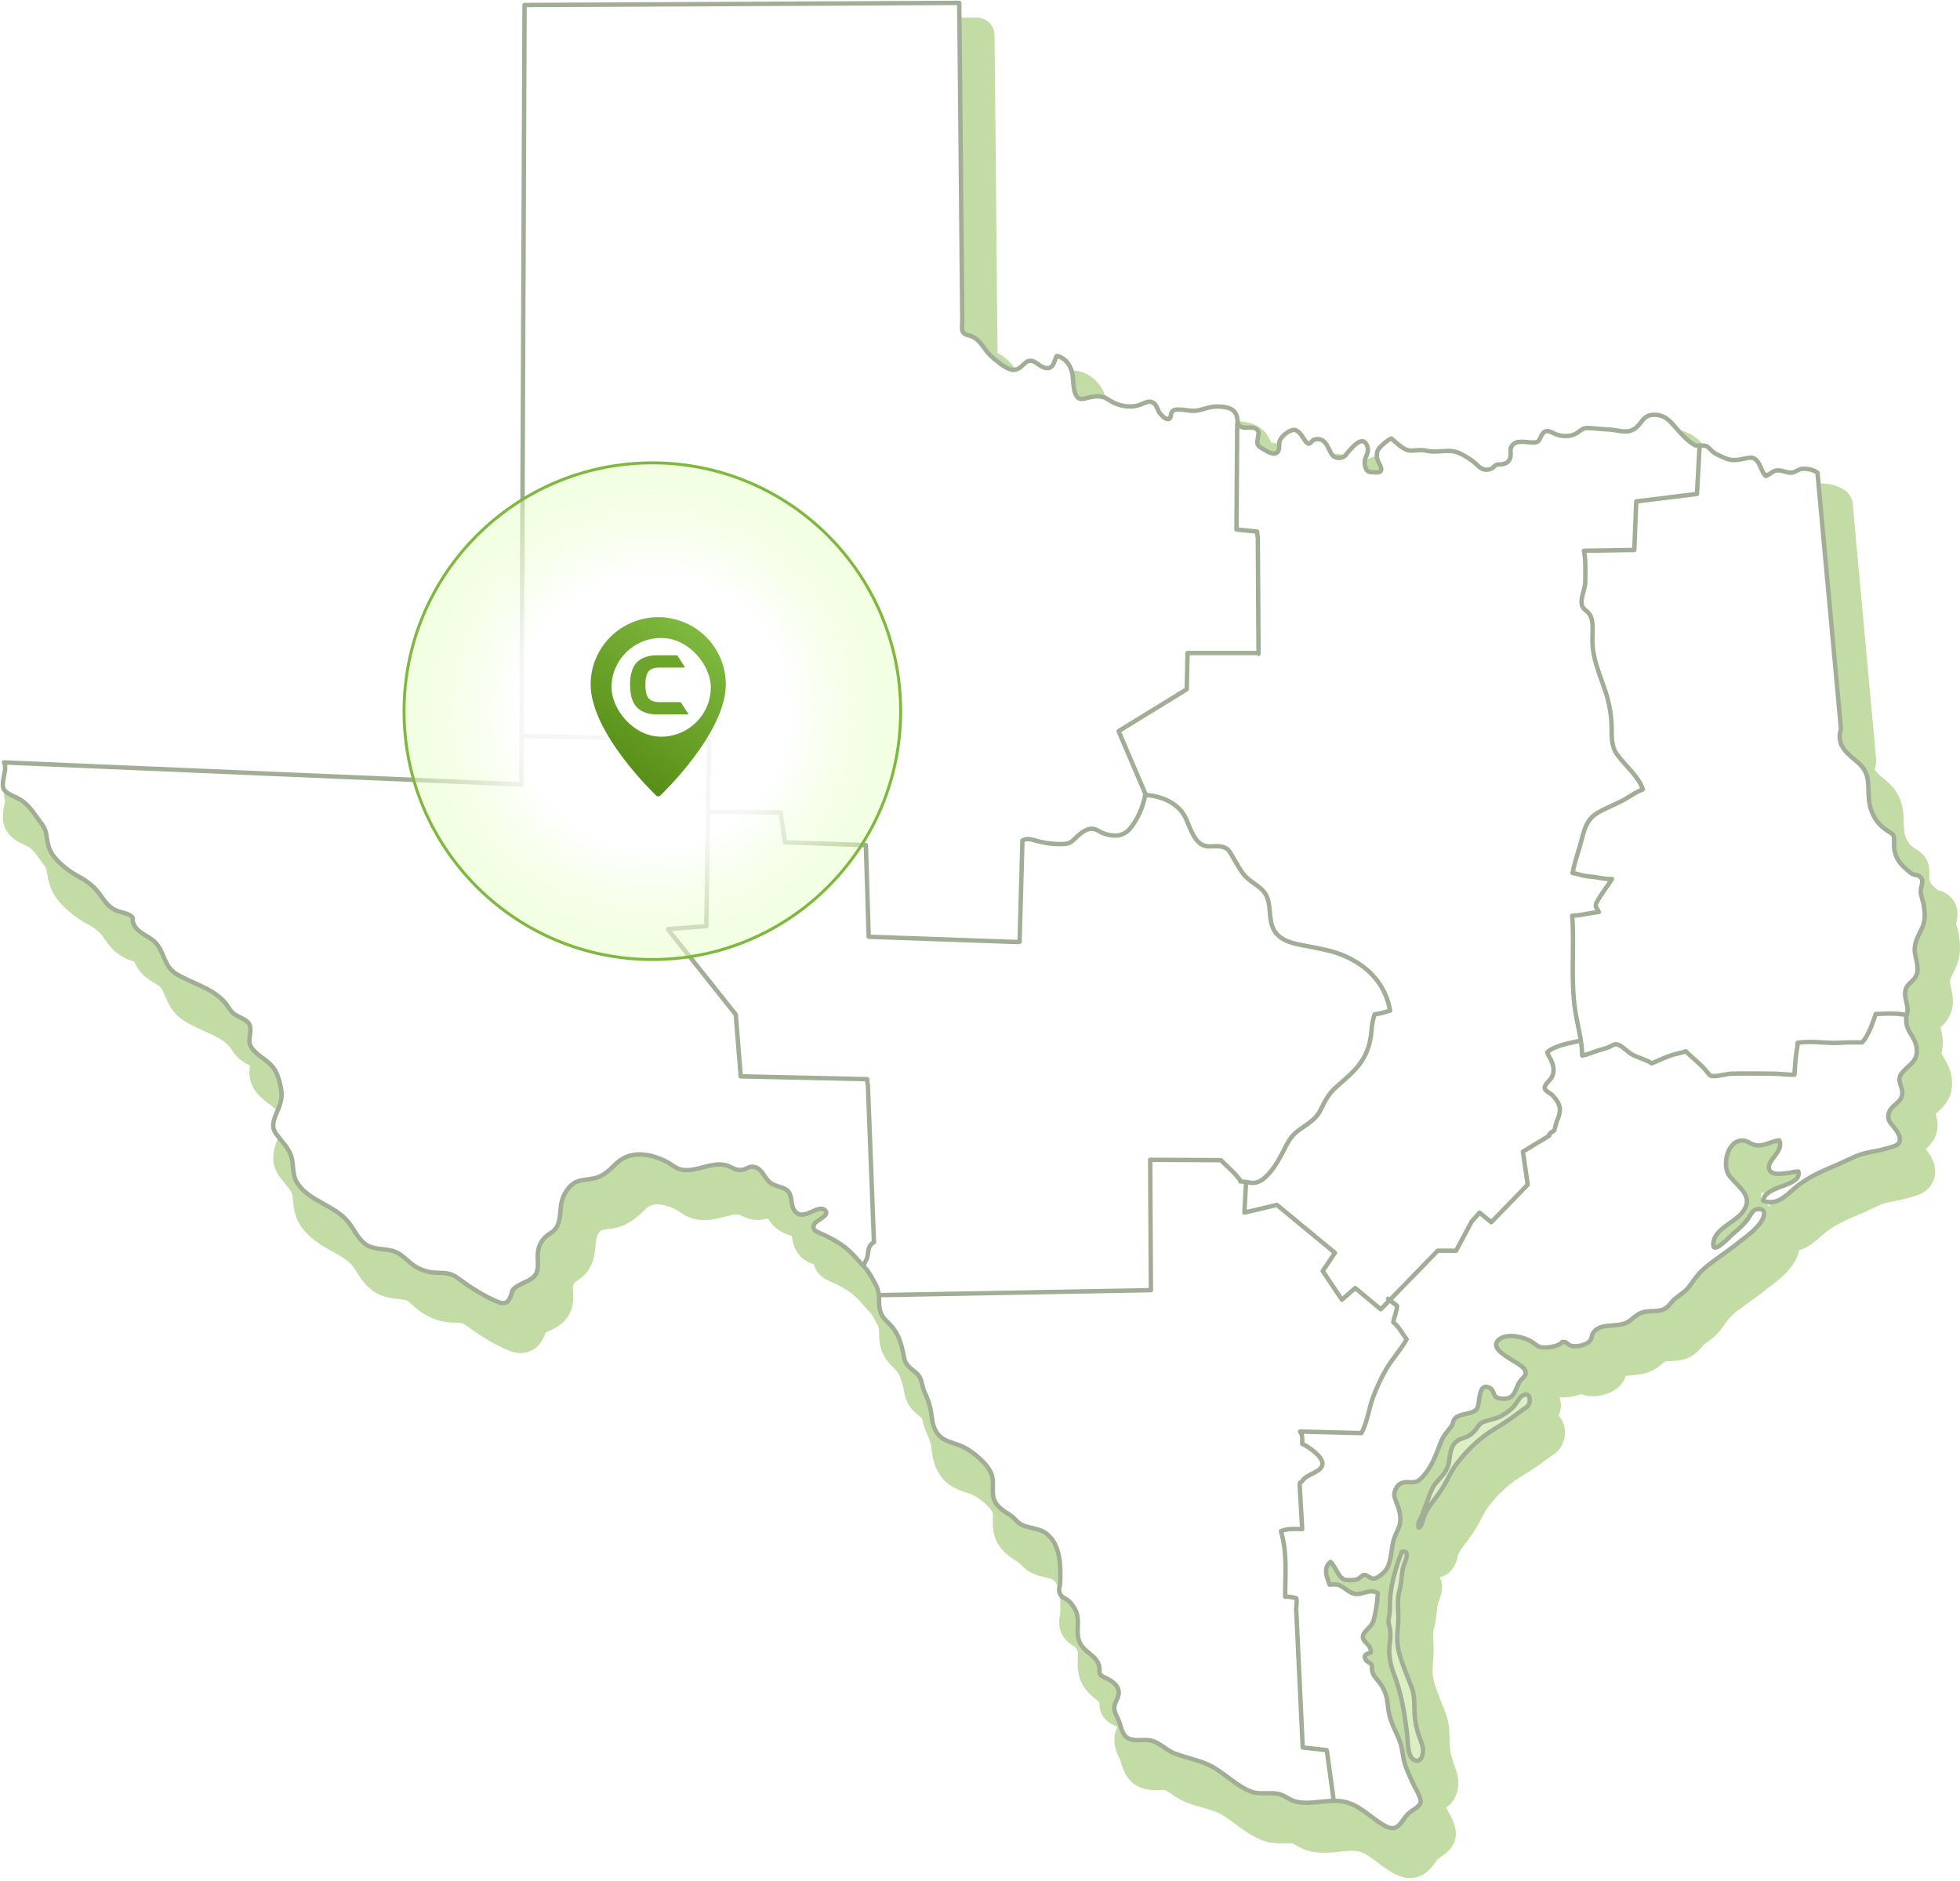
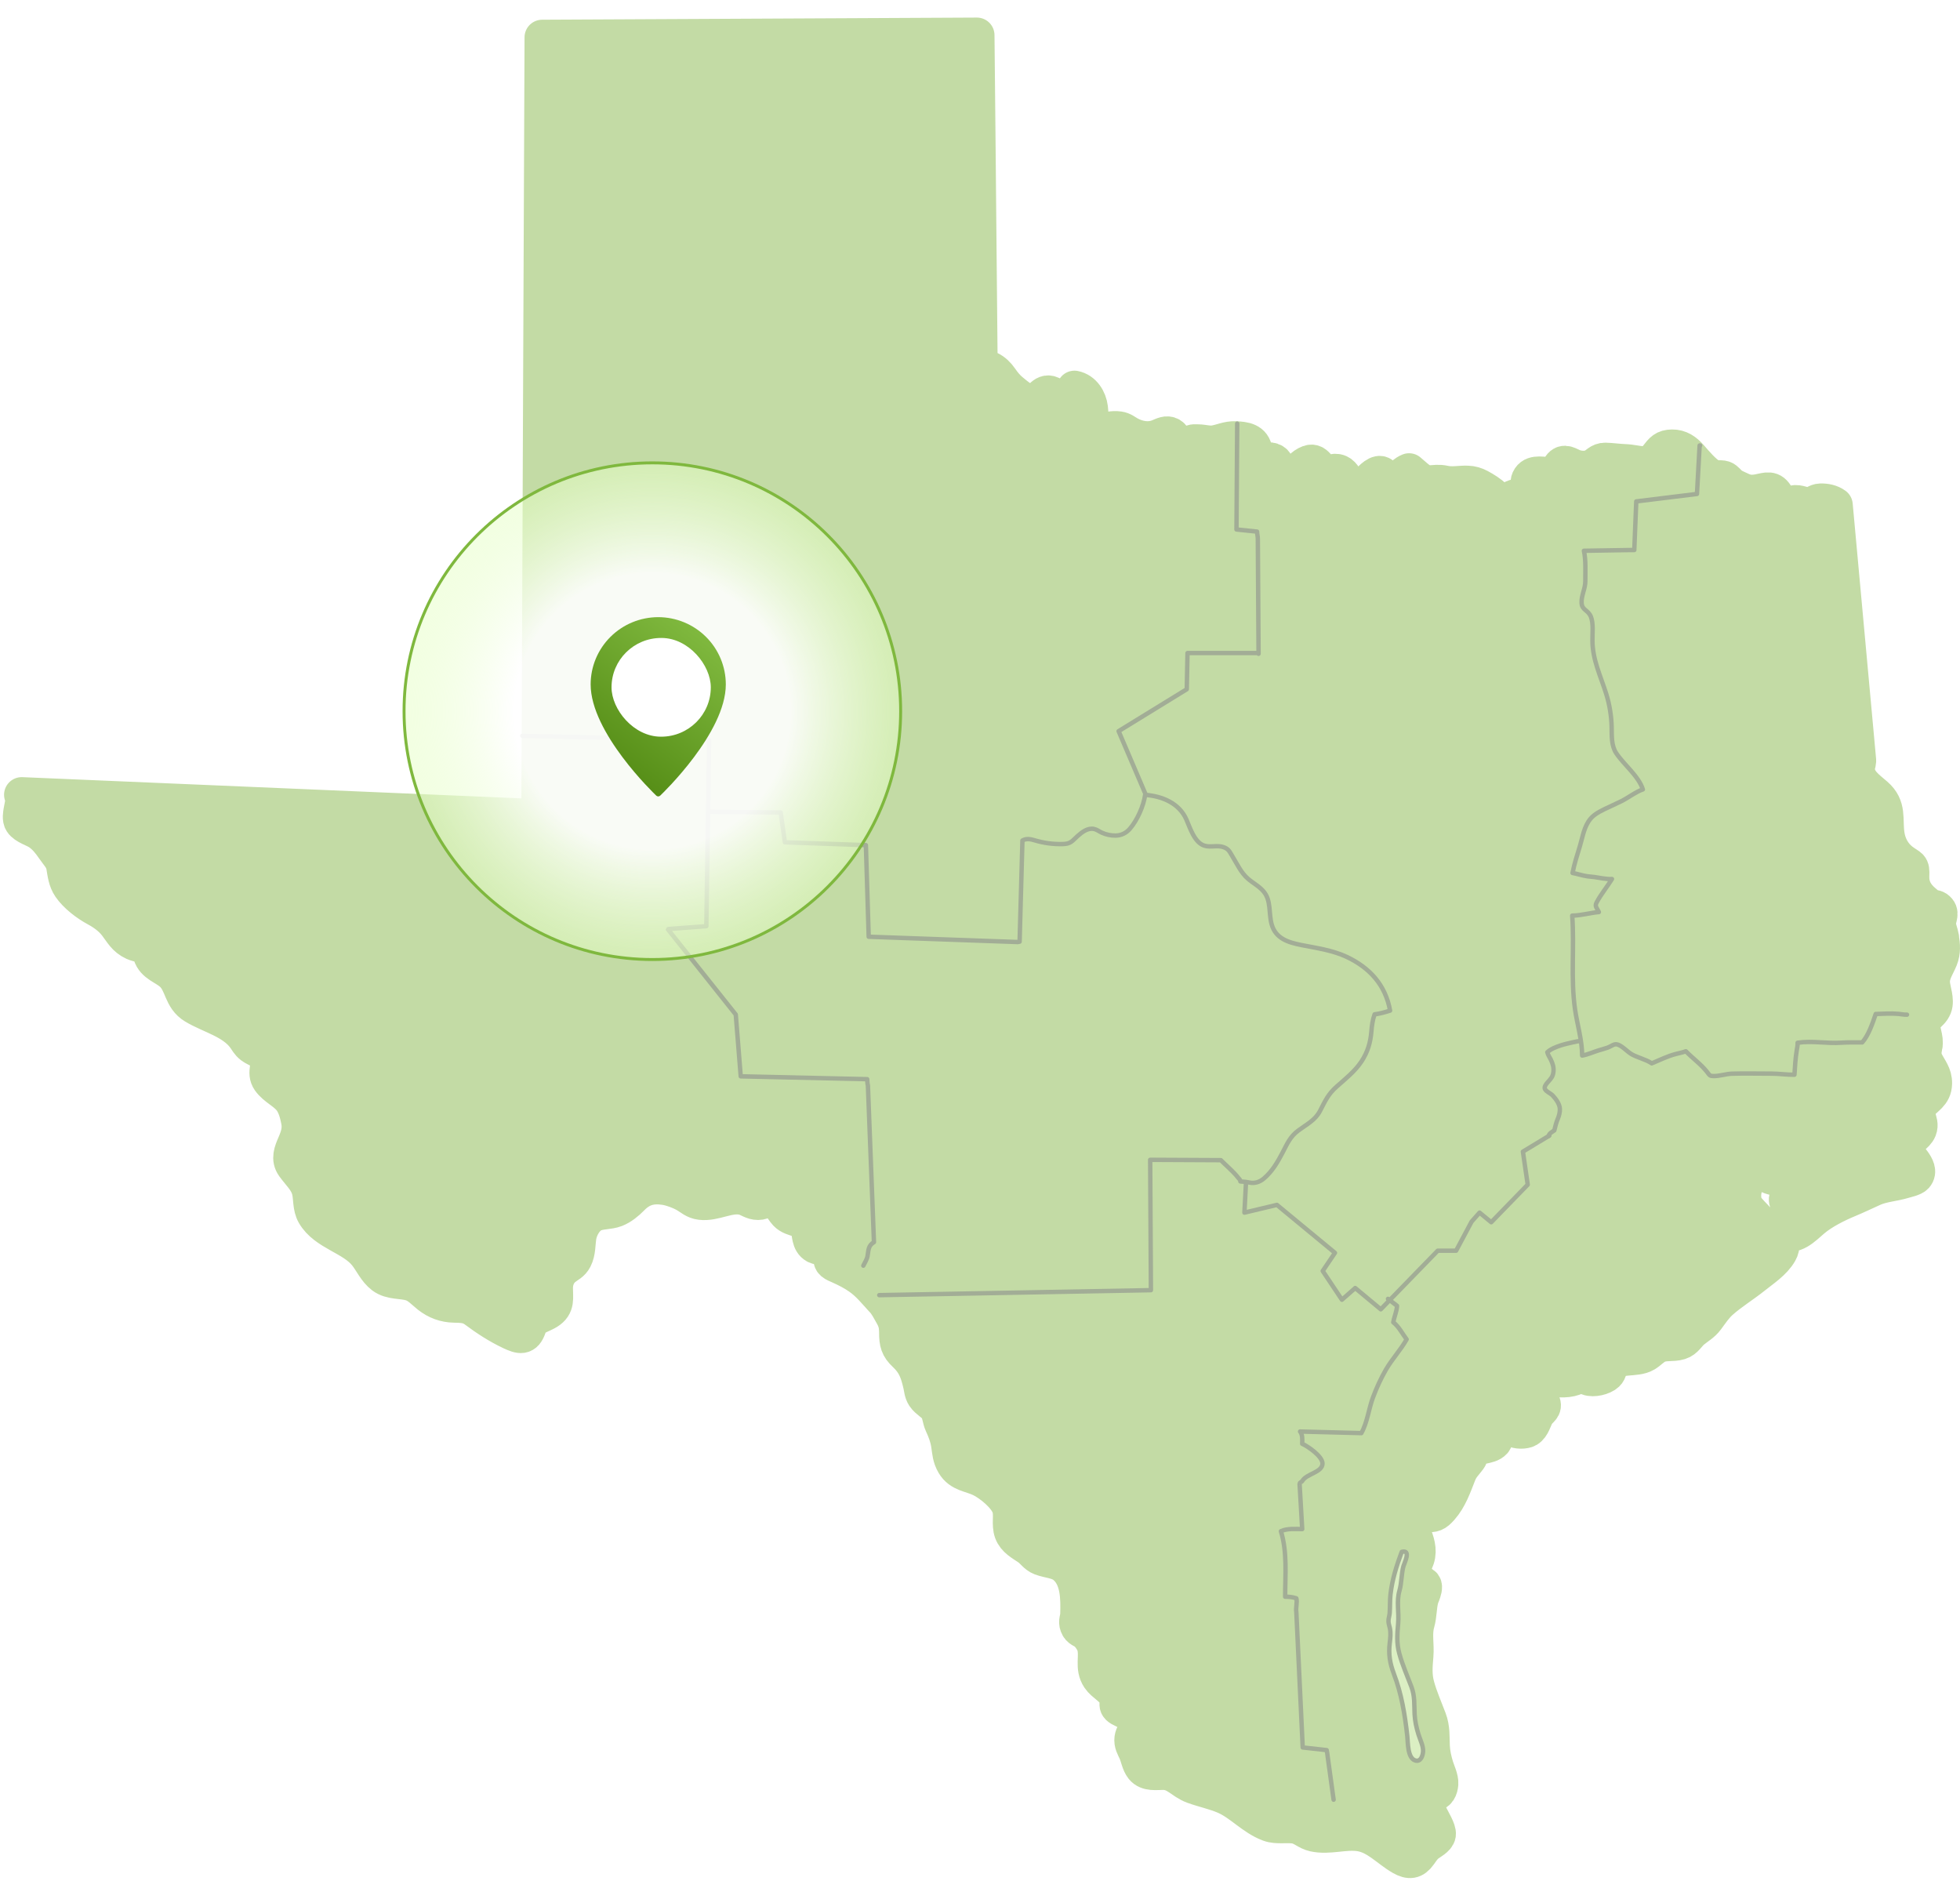
<svg xmlns="http://www.w3.org/2000/svg" width="667" height="640" viewBox="0 0 667 640" fill="none">
  <path d="M660.693 319.041C660.424 317.426 659.597 315.754 659.636 314.121C659.693 312.199 661.096 310.47 659.098 309.105C658.502 308.702 657.541 308.759 656.868 308.413C656.119 308.029 655.369 307.318 654.735 306.78C651.948 304.435 650.411 301.706 650.564 297.978C650.718 294.384 650.218 295.153 647.22 292.905C644.414 290.791 642.646 287.543 642.146 284.064C641.358 278.587 642.915 274.475 638.303 270.478C635.477 268.037 632.018 265.712 632.056 261.561C632.056 260.177 632.383 260.234 632.479 258.851L624.503 171.852C623.1 170.814 621.275 170.469 619.526 170.507C618.065 170.545 617.181 171.679 615.72 171.833C613.895 172.006 612.184 170.699 610.301 171.141C609.071 171.429 608.206 172.506 606.937 172.986C605.784 171.91 605.4 170.296 604.65 168.912C603.017 165.875 601.364 166.74 598.385 167.317C595.925 167.778 594.387 167.567 592.254 166.548C591.043 165.972 589.909 165.568 588.852 164.703C588.237 164.204 587.392 163.07 586.642 162.801C585.028 162.224 583.894 163.262 582.26 162.186C579.473 160.36 577.417 157.823 575.245 155.363C573.554 153.442 571.651 152.116 569.038 152.135C566.328 152.154 565.54 153.249 564.021 155.19C560.716 159.457 557.506 157.266 552.894 157.112C550.683 157.035 548.493 156.689 546.302 156.632C544.226 156.593 543.592 158.035 541.804 158.803C540.036 159.591 537.615 159.514 535.789 158.88C533.944 158.246 532.291 156.651 530.907 158.669C529.658 160.495 530.158 161.571 527.717 161.59C525.449 161.59 521.99 160.514 520.548 162.666C519.664 163.973 520.26 164.818 520.049 166.279C519.779 168.086 518.646 168.797 516.973 169.008C516.358 169.085 515.667 168.95 515.109 169.219C514.552 169.488 514.244 170.103 513.687 170.392C511.727 171.429 509.959 170.603 508.575 169.142C507.326 167.816 505.192 166.51 503.482 165.587C502.194 164.895 500.868 164.492 499.407 164.453C496.678 164.357 494.257 164.991 491.566 164.396C489.586 163.954 488.222 164.261 486.319 164.338C483.744 164.453 481.38 161.705 479.516 160.225C478.209 160.725 476.614 162.147 475.614 163.185C474.461 164.376 474.327 165.799 474.769 167.413C475.019 168.355 476.594 170.353 475.845 171.333C475.384 171.929 473.789 171.737 473.193 171.718C471.617 171.66 471.04 171.333 470.598 169.815C469.964 167.643 470.886 166.759 471.405 164.934C471.751 163.762 471.232 161.532 469.849 161.167C468.234 160.744 465.813 163.646 464.852 164.722C464.083 165.587 463.775 166.375 462.642 166.663C458.106 167.855 458.894 162.166 455.742 160.687C454.915 160.302 453.782 160.322 452.974 160.725C452.552 160.937 451.898 161.974 451.437 161.993C450.476 162.032 449.515 159.841 448.9 159.111C448.093 158.169 447.324 157.131 446.056 157.304C444.384 157.535 441.712 159.707 441.405 161.34C441.193 162.532 441.635 164.319 440.482 165.088C439.156 165.952 437.003 164.453 435.889 163.819C433.871 162.666 433.679 162.32 434.025 160.168C434.236 158.842 434.697 157.727 433.41 156.92C432.026 156.036 430.104 156.901 428.605 156.343C427.163 155.805 427.221 154.825 427.048 153.48C426.587 149.829 423.531 149.464 420.379 149.329C417.708 149.233 415.747 150.328 413.172 150.732C411.346 151.02 409.52 150.405 407.695 150.386C406.426 150.386 405.427 150.155 404.716 151.308C404.389 151.827 404.562 152.827 404.139 153.307C403.236 154.345 401.545 152.634 400.833 151.77C399.892 150.636 399.738 148.81 398.393 148.003C397.105 147.215 395.644 148.041 394.376 148.56C391.051 149.944 387.323 149.348 384.151 147.58C382.979 146.927 382.229 146.177 380.75 145.966C378.655 145.658 376.791 146.216 374.773 146.696C371.063 147.58 371.352 141.238 371.044 138.836C370.66 135.838 368.815 132.763 365.644 132.129C364.875 133.244 364.759 135.223 363.587 135.934C361.8 137.03 359.839 135.242 358.475 134.378C355.092 132.206 354.439 136.261 351.498 136.799C349.096 137.241 345.983 134.455 344.253 133.052C342.677 131.764 341.601 130.4 340.448 128.747C339.506 127.402 338.295 126.21 336.796 125.499C335.7 124.961 334.144 125.038 333.606 123.808C333.202 122.905 333.471 121.175 333.471 120.157C333.452 117.466 333.413 114.776 333.394 112.085C333.298 102.649 333.221 93.233 333.125 83.797C333.029 72.804 332.914 61.792 332.818 50.8C332.722 41.671 332.645 32.543 332.549 23.415C332.51 19.609 332.472 15.785 332.433 11.98L184.505 12.71L183.41 278.088C183.41 278.203 183.237 277.78 183.237 277.915L7.383 270.439C8.21 272.188 7.441 274.244 7.191 275.878C7.018 277.012 6.691 278.626 7.364 279.664C8.46 281.355 11.611 282.2 13.226 283.296C15.34 284.737 16.839 286.64 18.261 288.715C19.607 290.695 21.279 292.251 21.701 294.673C22.124 297.152 22.355 299.612 23.835 301.764C25.853 304.724 29.639 307.587 32.791 309.278C35.289 310.623 37.672 312.353 39.46 314.64C41.42 317.177 42.4 319.367 45.533 320.809C46.859 321.424 50.049 321.808 50.972 323.057C51.414 323.653 51.01 324.037 51.241 324.787C52.298 328.284 55.988 329.072 58.467 331.321C62.119 334.645 61.465 339.719 66.136 342.486C71.671 345.773 79.07 347.425 83.144 352.883C84.048 354.094 84.394 355.035 85.681 356.016C87.084 357.092 90.198 357.995 90.87 359.571C92.023 362.204 89.794 364.952 91.658 367.585C93.58 370.294 96.886 371.563 98.923 374.196C100.422 376.137 101.172 378.942 101.633 381.345C102.21 384.323 101.479 386.572 100.288 389.358C99.192 391.876 98.174 394.336 99.903 396.738C101.844 399.448 104.458 401.696 105.285 405.098C105.919 407.73 105.515 410.728 106.918 413.15C110.666 419.626 119.853 421.01 124.504 426.814C126.445 429.235 127.732 432.368 130.269 434.289C133.018 436.365 136.784 435.75 139.917 436.73C142.377 437.499 143.992 439.401 145.952 440.958C148.489 442.957 151.352 444.014 154.581 444.071C157.483 444.129 159.501 444.167 161.884 445.955C165.555 448.703 169.553 451.297 173.704 453.257C177.048 454.833 178.682 455.237 179.931 451.681C180.335 450.548 180.065 450.259 181.084 449.337C182.583 447.992 184.774 447.415 186.446 446.377C189.752 444.321 188.964 441.688 188.983 438.325C188.983 435.692 189.963 433.194 192.058 431.522C193.442 430.407 194.691 430.023 195.575 428.313C196.767 425.987 196.575 423.297 196.959 420.799C197.42 417.897 199.361 414.38 202.186 413.15C204.474 412.151 207.183 412.458 209.49 411.574C211.508 410.786 213.43 409.21 214.929 407.673C218.196 404.29 221.674 403.33 226.306 404.041C228.516 404.387 231.342 405.444 233.302 406.558C235.089 407.577 236.223 408.826 238.472 409.095C243.277 409.691 248.12 406.308 252.963 407.481C254.75 407.903 255.961 409.133 258.018 409.133C259.709 409.133 260.516 407.923 262.15 408.019C264.975 408.172 265.859 411.151 267.531 412.919C269.856 415.36 273.873 414.341 274.949 417.724C275.622 419.838 275.218 422.701 277.525 423.989C280.369 425.584 284.655 420.799 286.75 422.797C288.691 424.642 283.694 426.103 283.041 427.64C282.195 429.6 283.925 430.1 285.616 430.869C288.076 431.983 290.171 433.021 292.381 434.558C295.591 436.768 297.839 439.69 300.434 442.457C301.76 443.879 302.702 445.801 303.682 447.511C304.835 449.567 305.162 451.163 305.162 453.469C305.162 456.87 305.584 458.561 307.968 460.791C311.331 463.942 312.292 466.825 313.291 471.053C313.637 472.475 313.637 473.801 314.464 475.069C315.578 476.76 317.884 477.798 318.884 479.432C319.768 480.873 319.826 482.949 320.556 484.524C321.594 486.754 322.459 488.983 322.843 491.501C323.227 493.999 323.266 495.901 324.592 498.15C326.687 501.705 330.319 501.667 333.779 503.339C337.142 504.972 342.504 509.335 343.58 513.063C344.33 515.676 343.369 518.713 344.291 521.288C345.271 523.978 347.808 525.208 349.98 526.707C351.537 527.784 352.44 529.417 354.266 530.109C356.822 531.07 359.974 531.108 362.203 532.915C367.008 536.797 366.95 543.869 366.797 549.404C366.758 550.691 366.105 551.71 366.624 553.074C367.239 554.727 368.411 554.669 369.583 555.668C370.679 556.591 372.024 558.57 372.428 559.954C373.523 563.778 371.621 567.334 374.023 570.927C375.503 573.137 378.732 574.559 379.731 576.962C381 579.979 378.751 580.382 382.268 581.958C384.44 582.919 386.996 584.649 386.688 587.435C386.535 588.819 385.439 590.145 385.247 591.548C385.016 593.297 385.823 594.488 386.515 596.026C387.284 597.717 387.611 600.081 388.783 601.541C390.455 603.617 393.473 603.059 395.856 603.059C400.276 603.079 402.121 606.346 406.08 607.787C409.674 609.094 413.479 609.843 416.958 611.381C422.282 613.725 426.356 618.626 431.91 620.682C434.582 621.681 437.926 620.855 440.809 621.374C443.288 621.816 444.71 623.545 447.132 624.083C452.225 625.217 457.587 623.2 462.68 623.949C468.446 624.795 472.232 629.388 476.96 632.097C479.631 633.616 481.265 633.404 482.994 631.002C483.821 629.849 484.551 628.696 485.666 627.773C486.8 626.851 489.221 625.736 489.452 624.199C489.683 622.681 487.472 619.221 486.819 617.78C485.435 614.686 483.955 611.823 483.475 608.44C483.11 605.807 482.648 603.847 481.495 601.426C479.65 597.582 478.612 595.046 478.228 590.856C477.921 587.551 476.825 585.091 474.711 582.631C473.789 581.555 473.289 580.882 472.981 579.633C472.77 578.787 473.135 578.172 472.635 577.365C472.193 576.635 471.059 576.481 470.714 575.713C469.964 574.098 470.81 573.906 472.443 573.349C473.077 570.005 467.754 569.563 470.656 566.123C471.847 564.701 472.962 564.105 473.462 562.26C474.096 559.973 474.634 556.687 474.788 554.304C474.865 552.978 475.268 553.209 473.942 552.69C472.174 551.998 469.81 553.305 468.08 553.401C465.544 553.535 464.256 551.652 462.219 550.614C461.085 550.038 459.893 550.095 458.49 550.211C457.491 547.635 456.203 544.464 458.798 542.466C460.451 544.003 461.373 547.597 463.506 548.5C464.198 548.789 466.524 548.673 467.254 548.519C468.811 548.231 467.984 548.174 469.022 547.655C469.56 547.386 469.483 547.02 470.118 546.905C471.117 546.713 472.405 548.327 473.616 548.174C474.846 548.02 476.979 546.233 477.748 545.079C479.573 542.351 479.4 538.065 480.265 535.009C480.746 533.318 481.649 531.935 482.187 530.301C483.167 527.322 482.072 524.344 480.996 521.653C480.381 520.096 480.208 519.232 481.092 517.444C481.957 515.676 483.494 515.254 485.32 515.35C487.857 515.484 488.568 515.273 490.413 513.216C493.353 509.911 494.814 505.587 496.409 501.551C497.351 499.168 498.562 498.188 499.926 496.343C500.503 495.575 500.407 494.729 500.83 494.076C502.425 491.635 506.672 492.596 508.479 490.54C509.901 488.945 508.69 481.065 513.014 483.275C514.379 483.967 514.11 485.601 515.09 486.35C516.128 487.138 518.895 487.119 519.914 486.485C521.605 485.466 522.086 482.968 523.027 481.373C524.104 479.566 525.91 479.201 524.911 477.126C523.642 474.454 512.092 470.803 515.897 466.998C518.473 464.423 524.872 465.903 527.409 467.671C529.408 469.073 529.581 469.573 532.176 469.496C533.886 469.439 535.116 469.15 536.634 468.497C537.134 468.285 537.269 467.728 537.788 467.651C539.094 467.44 539.364 468.42 540.44 468.843C542.189 469.535 545.533 468.747 546.859 467.478C547.82 466.575 547.532 465.595 548.127 464.596C550.395 460.887 556.507 462.924 560.005 460.81C561.408 459.964 562.561 458.619 564.06 457.908C566.481 456.755 569.191 457.485 571.651 456.716C573.65 456.101 574.534 454.16 576.052 452.911C577.724 451.528 579.493 450.605 580.838 448.78C582.318 446.781 583.702 444.667 585.585 442.976C589.044 439.882 593.177 437.383 596.828 434.462C599.903 431.983 603.728 429.562 605.707 426.064C606.745 424.238 606.745 421.932 603.766 422.509C602.363 422.778 601.729 424.469 600.979 425.526C599.519 427.563 597.751 429.216 595.79 430.772C594.906 431.484 587.93 439.228 589.179 433.29C590.063 429.101 596.175 426.871 598.673 423.873C603.305 418.377 598.02 415.379 594.676 411.305C591.87 407.865 593.715 399.697 598.289 399.121C600.307 398.871 600.807 399.755 602.594 400.428C605.765 401.619 608.417 399.294 611.492 399.044C613.241 402.984 606.611 406.116 608.187 409.153C609.532 411.747 615.836 409.595 618.007 409.633C619.295 414.879 606.707 414.111 605.996 419.607C610.8 421.317 613.722 417.839 616.931 415.129C620.294 412.285 625.118 409.883 629.154 408.211C631.98 407.039 634.747 405.693 637.495 404.463C640.667 403.041 644.51 402.849 647.835 401.831C648.854 401.523 651.198 401.043 651.929 400.236C653.293 398.698 652.14 396.776 651.16 395.393C649.796 393.452 648.085 392.452 648.738 389.877C649.411 387.244 652.198 386.61 653.12 384.285C654.293 381.325 650.968 378.962 653.197 376.156C655.331 373.446 658.233 372.581 658.31 368.661C658.367 365.586 656.676 363.856 655.407 361.3C654.62 359.725 654.677 358.11 654.677 356.381C656.003 354.786 654.216 351.057 654.293 349.02C654.447 345.58 657.176 345.35 658.271 342.602C659.174 340.315 657.771 336.932 657.598 334.646C657.349 331.417 659.136 329.13 660.289 326.286C661.269 323.845 661.077 321.597 660.654 319.041H660.693Z" fill="#C3DBA5" stroke="#C3DBA5" stroke-width="12" stroke-linecap="round" stroke-linejoin="round" />
-   <path d="M526.18 485.985C525.449 484.967 523.893 485.754 523.239 486.639C522.451 487.676 521.836 488.849 520.952 489.809C519.876 490.982 518.415 491.923 517.031 492.731C515.667 493.538 514.168 493.826 512.688 494.268C511.785 494.556 510.805 494.71 510.017 495.267C509.267 495.805 508.863 496.632 508.287 497.362C507.403 498.477 506.288 499.476 504.962 499.995C504.02 500.379 502.944 500.591 502.098 501.167C499.408 502.974 499.6 506.087 499.004 508.912C498.408 511.718 496.602 513.37 494.795 515.446C493.085 517.406 492.374 520.154 491.432 522.556C490.778 524.19 490.336 525.9 489.529 527.457C489.01 528.475 488.299 529.629 488.799 530.782C489.933 530.551 490.202 527.957 490.509 527.188C491.509 524.613 493.181 522.48 494.853 520.308C496.698 517.886 498.101 515.388 499.465 512.678C500.772 510.103 502.656 507.759 504.578 505.626C507.038 502.877 510.266 500.014 513.38 498.015C516.128 496.247 518.973 494.652 521.548 492.654C522.855 491.635 524.162 490.732 525.507 489.809C526.506 489.118 526.891 487.311 526.333 486.197C526.295 486.12 526.257 486.062 526.218 486.004L526.18 485.985Z" fill="#C3DBA5" stroke="#C3DBA5" stroke-width="12" stroke-linecap="round" stroke-linejoin="round" />
  <path d="M480.323 580.517C482.936 587.262 484.128 594.623 484.916 601.81C485.147 603.886 484.954 609.209 487.607 610.035C489.452 610.612 490.163 608.517 490.278 606.999C490.413 605.154 489.24 602.887 488.702 601.118C488.01 598.87 487.511 596.602 487.395 594.258C487.241 590.933 487.511 588.127 486.3 584.937C484.878 581.17 483.244 577.519 482.187 573.618C481.226 570.101 481.495 567.007 481.803 563.394C482.129 559.627 481.187 555.938 482.245 552.267C483.033 549.519 482.86 546.617 483.609 543.907C483.878 542.927 486.338 538.161 483.013 539.064C481.245 543.792 479.746 548.539 479.189 553.555C478.958 555.669 479.073 557.744 478.92 559.858C478.862 560.608 478.631 561.299 478.535 562.049C478.401 563.202 478.727 563.913 478.977 565.008C479.342 566.7 479.131 568.448 478.939 570.063C478.478 573.829 478.977 577 480.342 580.536L480.323 580.517Z" fill="#C3DBA5" stroke="#C3DBA5" stroke-width="12" stroke-linecap="round" stroke-linejoin="round" />
  <path d="M183.756 261.388L247.332 262.829L246.371 326.036V326.151L233.552 327.112C233.552 327.112 233.302 327.189 233.302 327.228L256.384 356.227L258.076 377.251L301.107 378.212C301.164 378.942 301.164 379.673 301.357 380.384L303.413 433.675C301.376 434.885 301.587 436.48 301.222 438.46C301.011 439.574 300.28 440.651 299.8 441.669" fill="#C3DBA5" />
  <path d="M183.756 261.388L247.332 262.829L246.371 326.036V326.151L233.552 327.112C233.552 327.112 233.302 327.189 233.302 327.228L256.384 356.227L258.076 377.251L301.107 378.212C301.164 378.942 301.164 379.673 301.357 380.384L303.413 433.675C301.376 434.885 301.587 436.48 301.222 438.46C301.011 439.574 300.28 440.651 299.8 441.669" stroke="#C3DBA5" stroke-width="12" stroke-linecap="round" stroke-linejoin="round" />
  <path d="M305.219 451.701L397.662 450.01L397.413 405.655L421.455 405.77C423.377 407.711 425.703 409.614 427.375 411.766C427.74 412.247 428.067 412.381 428.105 413.015C429.085 413.073 430.162 413.169 431.161 413.381C433.006 413.784 434.716 413.188 436.1 412.016C438.945 409.595 440.713 406.539 442.423 403.291C443.999 400.274 445.018 397.757 447.824 395.681C450.572 393.644 453.609 392.164 455.223 388.993C456.972 385.611 457.971 383.286 460.97 380.653C463.852 378.116 467.196 375.426 469.311 372.197C471.425 368.988 472.386 365.759 472.693 361.954C472.847 359.917 473.116 358.034 473.789 356.15C475.461 355.958 477.421 355.401 479.055 354.882C477.498 346.195 472.136 340.276 464.218 336.567C459.432 334.338 454.07 333.608 448.938 332.589C444.384 331.686 440.079 330.379 438.733 325.46C437.715 321.712 438.618 317.407 436.004 314.332C434.467 312.526 432.41 311.508 430.661 309.989C428.317 307.952 426.99 304.973 425.395 302.379C424.415 300.784 424.146 299.9 422.397 299.266C420.264 298.497 417.958 299.42 415.882 298.766C412.519 297.728 411.02 292.809 409.751 289.888C407.329 284.353 401.602 281.912 395.702 281.47C395.183 285.218 392.992 290.157 390.474 293.039C389.244 294.461 387.572 295.288 385.67 295.326C384.055 295.345 382.422 294.999 380.942 294.327C380.096 293.942 379.251 293.27 378.328 293.078C376.195 292.597 374.177 294.173 372.678 295.518C370.852 297.171 370.371 298.151 367.719 298.209C364.337 298.305 361.185 297.863 357.994 296.902C356.63 296.498 355.265 296.249 353.939 296.998L352.978 331.436C352.978 331.436 352.459 331.552 352.383 331.552L301.625 329.745L300.664 298.574L273.104 297.613L271.663 287.466L247.14 287.216" fill="#C3DBA5" />
  <path d="M305.219 451.701L397.662 450.01L397.413 405.655L421.455 405.77C423.377 407.711 425.703 409.614 427.375 411.766C427.74 412.247 428.067 412.381 428.105 413.015C429.085 413.073 430.162 413.169 431.161 413.381C433.006 413.784 434.716 413.188 436.1 412.016C438.945 409.595 440.713 406.539 442.423 403.291C443.999 400.274 445.018 397.757 447.824 395.681C450.572 393.644 453.609 392.164 455.223 388.993C456.972 385.611 457.971 383.286 460.97 380.653C463.852 378.116 467.196 375.426 469.311 372.197C471.425 368.988 472.386 365.759 472.693 361.954C472.847 359.917 473.116 358.034 473.789 356.15C475.461 355.958 477.421 355.401 479.055 354.882C477.498 346.195 472.136 340.276 464.218 336.567C459.432 334.338 454.07 333.608 448.938 332.589C444.384 331.686 440.079 330.379 438.733 325.46C437.715 321.712 438.618 317.407 436.004 314.332C434.467 312.526 432.41 311.508 430.661 309.989C428.317 307.952 426.99 304.973 425.395 302.379C424.415 300.784 424.146 299.9 422.397 299.266C420.264 298.497 417.958 299.42 415.882 298.766C412.519 297.728 411.02 292.809 409.751 289.888C407.329 284.353 401.602 281.912 395.702 281.47C395.183 285.218 392.992 290.157 390.474 293.039C389.244 294.461 387.572 295.288 385.67 295.326C384.055 295.345 382.422 294.999 380.942 294.327C380.096 293.942 379.251 293.27 378.328 293.078C376.195 292.597 374.177 294.173 372.678 295.518C370.852 297.171 370.371 298.151 367.719 298.209C364.337 298.305 361.185 297.863 357.994 296.902C356.63 296.498 355.265 296.249 353.939 296.998L352.978 331.436C352.978 331.436 352.459 331.552 352.383 331.552L301.625 329.745L300.664 298.574L273.104 297.613L271.663 287.466L247.14 287.216" stroke="#C3DBA5" stroke-width="12" stroke-linecap="round" stroke-linejoin="round" />
  <path d="M427.029 155.152L426.779 191.166L433.794 191.896C433.794 192.703 434.044 193.51 434.044 194.318L434.293 233.464V233.214H410.116L409.866 245.533L386.669 259.792L395.856 281.297" fill="#C3DBA5" />
  <path d="M427.029 155.152L426.779 191.166L433.794 191.896C433.794 192.703 434.044 193.51 434.044 194.318L434.293 233.464V233.214H410.116L409.866 245.533L386.669 259.792L395.856 281.297" stroke="#C3DBA5" stroke-width="12" stroke-linecap="round" stroke-linejoin="round" />
  <path d="M430.027 413.284L429.489 423.527V423.623L440.54 420.991L460.297 437.306L456.127 443.475L462.661 453.257L467.005 449.452L467.178 449.279L475.884 456.524L495.276 436.576H501.522L506.788 426.698L509.498 423.623L513.476 426.89L525.891 414.111L524.258 402.868L533.233 397.43" fill="#C3DBA5" />
  <path d="M430.027 413.284L429.489 423.527V423.623L440.54 420.991L460.297 437.306L456.127 443.475L462.661 453.257L467.005 449.452L467.178 449.279L475.884 456.524L495.276 436.576H501.522L506.788 426.698L509.498 423.623L513.476 426.89L525.891 414.111L524.258 402.868L533.233 397.43" stroke="#C3DBA5" stroke-width="12" stroke-linecap="round" stroke-linejoin="round" />
  <path d="M478.343 452.969L481.418 455.333C481.361 457.177 480.419 459.118 480.15 460.944C482.091 462.462 483.206 464.807 484.686 466.748C482.648 470.361 479.689 473.493 477.613 477.106C475.903 480.066 474.48 483.217 473.27 486.408C471.79 490.309 471.329 494.998 469.272 498.649L448.42 498.111C449.304 499.168 449.188 500.821 449.15 502.281C451.014 503.108 456.049 506.509 456.049 509.008C456.049 512.025 450.476 512.486 449.15 514.984C449.208 514.984 448.189 515.715 448.247 515.715L449.15 531.3C446.844 531.3 444.038 531.012 441.904 532.03C444.114 539.256 443.346 546.79 443.346 554.323C444.557 554.285 446.056 554.477 447.151 554.861C447.535 556.245 446.882 558.147 447.151 559.569L449.323 605.615L457.472 606.518C457.625 607.287 457.76 608.094 457.837 608.882L459.836 623.391" fill="#C3DBA5" />
  <path d="M478.343 452.969L481.418 455.333C481.361 457.177 480.419 459.118 480.15 460.944C482.091 462.462 483.206 464.807 484.686 466.748C482.648 470.361 479.689 473.493 477.613 477.106C475.903 480.066 474.48 483.217 473.27 486.408C471.79 490.309 471.329 494.998 469.272 498.649L448.42 498.111C449.304 499.168 449.188 500.821 449.15 502.281C451.014 503.108 456.049 506.509 456.049 509.008C456.049 512.025 450.476 512.486 449.15 514.984C449.208 514.984 448.189 515.715 448.247 515.715L449.15 531.3C446.844 531.3 444.038 531.012 441.904 532.03C444.114 539.256 443.346 546.79 443.346 554.323C444.557 554.285 446.056 554.477 447.151 554.861C447.535 556.245 446.882 558.147 447.151 559.569L449.323 605.615L457.472 606.518C457.625 607.287 457.76 608.094 457.837 608.882L459.836 623.391" stroke="#C3DBA5" stroke-width="12" stroke-linecap="round" stroke-linejoin="round" />
  <path d="M584.566 162.589H584.393L583.49 179.078L562.829 181.615L562.157 198.161H560.715L545.013 198.411C545.725 201.621 545.475 205.464 545.494 208.75C545.513 211.287 544.091 213.632 544.225 216.149C544.36 218.686 546.378 218.455 547.377 220.819C548.319 223.068 547.877 226.7 547.916 229.083C547.973 235.578 550.683 240.978 552.605 247.109C553.72 250.664 554.373 254.623 554.45 258.351C554.508 261.368 554.296 264.693 556.026 267.307C558.64 271.227 563.617 275.051 565.078 279.625C562.945 280.279 559.87 282.585 557.832 283.584C556.468 284.257 555.084 284.891 553.7 285.544C551.567 286.544 548.857 287.697 547.3 289.542C545.071 292.194 544.629 295.634 543.668 298.843C542.746 301.899 541.746 304.897 541.15 308.048C542.746 308.337 544.552 308.952 546.205 309.182C546.993 309.278 547.781 309.336 548.569 309.432C550.491 309.701 552.605 310.22 554.565 310.105C552.932 312.757 550.798 315.313 549.338 318.08C548.607 319.464 549.472 319.963 550.106 321.347C547.32 321.578 543.88 322.558 541.035 322.558C541.804 333.204 540.478 343.851 541.996 354.478C542.746 359.648 544.398 364.933 544.418 370.179C546.243 369.872 548.108 369.007 549.914 368.45C550.933 368.142 551.99 367.854 553.009 367.508C554.469 366.989 555.315 365.97 556.622 366.47C558.294 367.085 559.812 368.93 561.407 369.814C562.407 370.371 563.483 370.717 564.521 371.14C565.693 371.601 567.134 372.139 568.095 372.831C570.844 371.697 573.361 370.41 576.302 369.641C577.417 369.353 578.608 369.122 579.704 368.719C581.933 371.025 584.912 373.177 586.892 375.714C587.852 376.944 587.833 377.136 589.159 377.155C591.1 377.194 593.311 376.425 595.309 376.348C599.864 376.194 604.438 376.348 608.993 376.329C611.549 376.329 614.125 376.752 616.662 376.694C616.815 374.042 617.008 371.082 617.43 368.469C617.584 367.585 617.776 366.701 617.738 365.817C622.812 365.067 627.636 366.163 632.709 365.798C635.073 365.625 637.36 365.74 639.724 365.701C641.877 363.299 643.28 359.11 644.318 356.035C646.893 355.958 649.488 355.766 652.063 355.996C653.024 356.093 653.985 356.304 654.965 356.266" fill="#C3DBA5" />
  <path d="M584.566 162.589H584.393L583.49 179.078L562.829 181.615L562.157 198.161H560.715L545.013 198.411C545.725 201.621 545.475 205.464 545.494 208.75C545.513 211.287 544.091 213.632 544.225 216.149C544.36 218.686 546.378 218.455 547.377 220.819C548.319 223.068 547.877 226.7 547.916 229.083C547.973 235.578 550.683 240.978 552.605 247.109C553.72 250.664 554.373 254.623 554.45 258.351C554.508 261.368 554.296 264.693 556.026 267.307C558.64 271.227 563.617 275.051 565.078 279.625C562.945 280.279 559.87 282.585 557.832 283.584C556.468 284.257 555.084 284.891 553.7 285.544C551.567 286.544 548.857 287.697 547.3 289.542C545.071 292.194 544.629 295.634 543.668 298.843C542.746 301.899 541.746 304.897 541.15 308.048C542.746 308.337 544.552 308.952 546.205 309.182C546.993 309.278 547.781 309.336 548.569 309.432C550.491 309.701 552.605 310.22 554.565 310.105C552.932 312.757 550.798 315.313 549.338 318.08C548.607 319.464 549.472 319.963 550.106 321.347C547.32 321.578 543.88 322.558 541.035 322.558C541.804 333.204 540.478 343.851 541.996 354.478C542.746 359.648 544.398 364.933 544.418 370.179C546.243 369.872 548.108 369.007 549.914 368.45C550.933 368.142 551.99 367.854 553.009 367.508C554.469 366.989 555.315 365.97 556.622 366.47C558.294 367.085 559.812 368.93 561.407 369.814C562.407 370.371 563.483 370.717 564.521 371.14C565.693 371.601 567.134 372.139 568.095 372.831C570.844 371.697 573.361 370.41 576.302 369.641C577.417 369.353 578.608 369.122 579.704 368.719C581.933 371.025 584.912 373.177 586.892 375.714C587.852 376.944 587.833 377.136 589.159 377.155C591.1 377.194 593.311 376.425 595.309 376.348C599.864 376.194 604.438 376.348 608.993 376.329C611.549 376.329 614.125 376.752 616.662 376.694C616.815 374.042 617.008 371.082 617.43 368.469C617.584 367.585 617.776 366.701 617.738 365.817C622.812 365.067 627.636 366.163 632.709 365.798C635.073 365.625 637.36 365.74 639.724 365.701C641.877 363.299 643.28 359.11 644.318 356.035C646.893 355.958 649.488 355.766 652.063 355.996C653.024 356.093 653.985 356.304 654.965 356.266" stroke="#C3DBA5" stroke-width="12" stroke-linecap="round" stroke-linejoin="round" />
  <path d="M533.079 397.507V397.449C533.079 396.738 534.386 396.046 534.944 395.643C535.251 394.278 535.635 392.837 536.174 391.569C536.596 390.569 536.885 389.358 536.827 388.263C536.75 386.649 535.443 384.862 534.348 383.728C533.656 383.017 532.176 382.459 531.753 381.575C531.388 380.807 532.215 379.788 532.753 379.192C533.79 378.02 534.463 377.367 534.636 375.752C534.809 374.196 534.425 372.966 533.752 371.563C533.368 370.756 532.753 369.949 532.561 369.045C533.694 367.95 535.616 367.22 537.077 366.739C538.48 366.278 539.902 365.971 541.344 365.644C542.17 365.452 543.035 365.279 543.88 365.183" fill="#C3DBA5" />
-   <path d="M533.079 397.507V397.449C533.079 396.738 534.386 396.046 534.944 395.643C535.251 394.278 535.635 392.837 536.174 391.569C536.596 390.569 536.885 389.358 536.827 388.263C536.75 386.649 535.443 384.862 534.348 383.728C533.656 383.017 532.176 382.459 531.753 381.575C531.388 380.807 532.215 379.788 532.753 379.192C533.79 378.02 534.463 377.367 534.636 375.752C534.809 374.196 534.425 372.966 533.752 371.563C533.368 370.756 532.753 369.949 532.561 369.045C533.694 367.95 535.616 367.22 537.077 366.739C538.48 366.278 539.902 365.971 541.344 365.644C542.17 365.452 543.035 365.279 543.88 365.183" stroke="#C3DBA5" stroke-width="12" stroke-linecap="round" stroke-linejoin="round" />
-   <path d="M654.693 308.041C654.424 306.426 653.597 304.754 653.636 303.121C653.693 301.199 655.096 299.47 653.098 298.105C652.502 297.702 651.541 297.759 650.868 297.413C650.119 297.029 649.369 296.318 648.735 295.78C645.948 293.435 644.411 290.706 644.564 286.978C644.718 283.384 644.218 284.153 641.22 281.905C638.414 279.791 636.646 276.543 636.146 273.064C635.358 267.587 636.915 263.475 632.303 259.478C629.477 257.037 626.018 254.712 626.056 250.561C626.056 249.177 626.383 249.234 626.479 247.851L618.503 160.852C617.1 159.814 615.275 159.469 613.526 159.507C612.065 159.545 611.181 160.679 609.72 160.833C607.895 161.006 606.184 159.699 604.301 160.141C603.071 160.429 602.206 161.506 600.937 161.986C599.784 160.91 599.4 159.296 598.65 157.912C597.017 154.875 595.364 155.74 592.385 156.317C589.925 156.778 588.387 156.567 586.254 155.548C585.043 154.972 583.909 154.568 582.852 153.703C582.237 153.204 581.392 152.07 580.642 151.801C579.028 151.224 577.894 152.262 576.26 151.186C573.473 149.36 571.417 146.823 569.245 144.363C567.554 142.442 565.651 141.116 563.038 141.135C560.328 141.154 559.54 142.249 558.021 144.19C554.716 148.457 551.506 146.266 546.894 146.112C544.683 146.035 542.493 145.689 540.302 145.632C538.226 145.593 537.592 147.035 535.804 147.803C534.036 148.591 531.615 148.514 529.789 147.88C527.944 147.246 526.291 145.651 524.907 147.669C523.658 149.495 524.158 150.571 521.717 150.59C519.449 150.59 515.99 149.514 514.548 151.666C513.664 152.973 514.26 153.818 514.049 155.279C513.779 157.086 512.646 157.797 510.973 158.008C510.358 158.085 509.667 157.95 509.109 158.219C508.552 158.488 508.244 159.103 507.687 159.392C505.727 160.429 503.959 159.603 502.575 158.142C501.326 156.816 499.192 155.51 497.482 154.587C496.194 153.895 494.868 153.492 493.407 153.453C490.678 153.357 488.257 153.991 485.566 153.396C483.586 152.954 482.222 153.261 480.319 153.338C477.744 153.453 475.38 150.705 473.516 149.225C472.209 149.725 470.614 151.147 469.614 152.185C468.461 153.376 468.327 154.799 468.769 156.413C469.019 157.355 470.594 159.353 469.845 160.333C469.384 160.929 467.789 160.737 467.193 160.718C465.617 160.66 465.04 160.333 464.598 158.815C463.964 156.643 464.886 155.759 465.405 153.934C465.751 152.762 465.232 150.532 463.849 150.167C462.234 149.744 459.813 152.646 458.852 153.722C458.083 154.587 457.775 155.375 456.642 155.663C452.106 156.855 452.894 151.166 449.742 149.687C448.915 149.302 447.782 149.322 446.974 149.725C446.552 149.937 445.898 150.974 445.437 150.993C444.476 151.032 443.515 148.841 442.9 148.111C442.093 147.169 441.324 146.131 440.056 146.304C438.384 146.535 435.712 148.707 435.405 150.34C435.193 151.532 435.635 153.319 434.482 154.088C433.156 154.952 431.003 153.453 429.889 152.819C427.871 151.666 427.679 151.32 428.025 149.168C428.236 147.842 428.697 146.727 427.41 145.92C426.026 145.036 424.104 145.901 422.605 145.343C421.163 144.805 421.221 143.825 421.048 142.48C420.587 138.829 417.531 138.464 414.379 138.329C411.708 138.233 409.747 139.328 407.172 139.732C405.346 140.02 403.52 139.405 401.695 139.386C400.426 139.386 399.427 139.155 398.716 140.308C398.389 140.827 398.562 141.827 398.139 142.307C397.236 143.345 395.545 141.634 394.833 140.77C393.892 139.636 393.738 137.81 392.393 137.003C391.105 136.215 389.644 137.041 388.376 137.56C385.051 138.944 381.323 138.348 378.151 136.58C376.979 135.927 376.229 135.177 374.75 134.966C372.655 134.658 370.791 135.216 368.773 135.696C365.063 136.58 365.352 130.238 365.044 127.836C364.66 124.838 362.815 121.763 359.644 121.129C358.875 122.244 358.759 124.223 357.587 124.934C355.8 126.03 353.839 124.242 352.475 123.378C349.092 121.206 348.439 125.261 345.498 125.799C343.096 126.241 339.983 123.455 338.253 122.052C336.677 120.764 335.601 119.4 334.448 117.747C333.506 116.402 332.295 115.21 330.796 114.499C329.7 113.961 328.144 114.038 327.606 112.808C327.202 111.905 327.471 110.175 327.471 109.157C327.452 106.466 327.413 103.776 327.394 101.085C327.298 91.649 327.221 82.233 327.125 72.797C327.029 61.804 326.914 50.792 326.818 39.8C326.722 30.671 326.645 21.543 326.549 12.415C326.51 8.609 326.472 4.785 326.433 0.98L178.505 1.71L177.41 267.088C177.41 267.203 177.237 266.78 177.237 266.915L1.383 259.439C2.21 261.188 1.441 263.244 1.191 264.878C1.018 266.012 0.691 267.626 1.364 268.664C2.46 270.355 5.612 271.2 7.226 272.296C9.34 273.737 10.839 275.64 12.261 277.715C13.607 279.695 15.279 281.251 15.701 283.673C16.124 286.152 16.355 288.612 17.835 290.764C19.853 293.724 23.639 296.587 26.791 298.278C29.289 299.623 31.672 301.353 33.46 303.64C35.42 306.177 36.4 308.367 39.533 309.809C40.859 310.424 44.049 310.808 44.972 312.057C45.414 312.653 45.01 313.037 45.241 313.787C46.298 317.284 49.988 318.072 52.467 320.321C56.119 323.645 55.465 328.719 60.136 331.486C65.671 334.773 73.07 336.425 77.144 341.883C78.048 343.094 78.394 344.035 79.681 345.016C81.084 346.092 84.198 346.995 84.87 348.571C86.023 351.204 83.794 353.952 85.658 356.585C87.58 359.294 90.886 360.563 92.923 363.196C94.422 365.137 95.172 367.942 95.633 370.345C96.21 373.323 95.479 375.572 94.288 378.358C93.192 380.876 92.174 383.336 93.903 385.738C95.844 388.448 98.458 390.696 99.285 394.098C99.919 396.73 99.515 399.728 100.918 402.15C104.666 408.626 113.853 410.01 118.504 415.814C120.445 418.235 121.732 421.368 124.269 423.289C127.018 425.365 130.784 424.75 133.917 425.73C136.377 426.499 137.992 428.401 139.952 429.958C142.489 431.957 145.352 433.014 148.581 433.071C151.483 433.129 153.501 433.167 155.884 434.955C159.555 437.703 163.553 440.297 167.704 442.257C171.048 443.833 172.682 444.237 173.931 440.681C174.335 439.548 174.065 439.259 175.084 438.337C176.583 436.992 178.774 436.415 180.446 435.377C183.752 433.321 182.964 430.688 182.983 427.325C182.983 424.692 183.963 422.194 186.058 420.522C187.442 419.407 188.691 419.023 189.575 417.313C190.767 414.987 190.575 412.297 190.959 409.799C191.42 406.897 193.361 403.38 196.186 402.15C198.474 401.151 201.183 401.458 203.49 400.574C205.508 399.786 207.43 398.21 208.929 396.673C212.196 393.29 215.674 392.33 220.306 393.041C222.516 393.387 225.342 394.444 227.302 395.558C229.089 396.577 230.223 397.826 232.472 398.095C237.277 398.691 242.12 395.308 246.963 396.481C248.75 396.903 249.961 398.133 252.018 398.133C253.709 398.133 254.516 396.923 256.15 397.019C258.975 397.172 259.859 400.151 261.531 401.919C263.856 404.36 267.873 403.341 268.949 406.724C269.622 408.838 269.218 411.701 271.525 412.989C274.369 414.584 278.655 409.799 280.75 411.797C282.691 413.642 277.694 415.103 277.041 416.64C276.195 418.6 277.925 419.1 279.616 419.869C282.076 420.983 284.171 422.021 286.381 423.558C289.591 425.768 291.839 428.69 294.434 431.457C295.76 432.879 296.702 434.801 297.682 436.511C298.835 438.567 299.162 440.163 299.162 442.469C299.162 445.87 299.584 447.561 301.968 449.791C305.331 452.942 306.292 455.825 307.291 460.053C307.637 461.475 307.637 462.801 308.464 464.069C309.578 465.76 311.884 466.798 312.884 468.432C313.768 469.873 313.826 471.949 314.556 473.524C315.594 475.754 316.459 477.983 316.843 480.501C317.227 482.999 317.266 484.901 318.592 487.15C320.687 490.705 324.319 490.667 327.779 492.339C331.142 493.972 336.504 498.335 337.58 502.063C338.33 504.676 337.369 507.713 338.291 510.288C339.271 512.978 341.808 514.208 343.98 515.707C345.537 516.784 346.44 518.417 348.266 519.109C350.822 520.07 353.974 520.108 356.203 521.915C361.008 525.797 360.95 532.869 360.797 538.404C360.758 539.691 360.105 540.71 360.624 542.074C361.239 543.727 362.411 543.669 363.583 544.668C364.679 545.591 366.024 547.57 366.428 548.954C367.523 552.778 365.621 556.334 368.023 559.927C369.503 562.137 372.732 563.559 373.731 565.962C375 568.979 372.751 569.382 376.268 570.958C378.44 571.919 380.996 573.649 380.688 576.435C380.535 577.819 379.439 579.145 379.247 580.548C379.016 582.297 379.823 583.488 380.515 585.026C381.284 586.717 381.611 589.081 382.783 590.541C384.455 592.617 387.473 592.059 389.856 592.059C394.276 592.079 396.121 595.346 400.08 596.787C403.674 598.094 407.479 598.843 410.958 600.381C416.282 602.725 420.356 607.626 425.91 609.682C428.582 610.681 431.926 609.855 434.809 610.374C437.288 610.816 438.71 612.545 441.132 613.083C446.225 614.217 451.587 612.2 456.68 612.949C462.446 613.795 466.232 618.388 470.96 621.097C473.631 622.616 475.265 622.404 476.994 620.002C477.821 618.849 478.551 617.696 479.666 616.773C480.8 615.851 483.221 614.736 483.452 613.199C483.683 611.681 481.472 608.221 480.819 606.78C479.435 603.686 477.955 600.823 477.475 597.44C477.11 594.807 476.648 592.847 475.495 590.426C473.65 586.582 472.612 584.046 472.228 579.856C471.921 576.551 470.825 574.091 468.711 571.631C467.789 570.555 467.289 569.882 466.981 568.633C466.77 567.787 467.135 567.172 466.635 566.365C466.193 565.635 465.059 565.481 464.714 564.713C463.964 563.098 464.81 562.906 466.443 562.349C467.077 559.005 461.754 558.563 464.656 555.123C465.847 553.701 466.962 553.105 467.462 551.26C468.096 548.973 468.634 545.687 468.788 543.304C468.865 541.978 469.268 542.209 467.942 541.69C466.174 540.998 463.81 542.305 462.08 542.401C459.544 542.535 458.256 540.652 456.219 539.614C455.085 539.038 453.893 539.095 452.49 539.211C451.491 536.635 450.203 533.464 452.798 531.466C454.451 533.003 455.373 536.597 457.506 537.5C458.198 537.789 460.524 537.673 461.254 537.519C462.811 537.231 461.984 537.174 463.022 536.655C463.56 536.386 463.483 536.02 464.118 535.905C465.117 535.713 466.405 537.327 467.616 537.174C468.846 537.02 470.979 535.233 471.748 534.079C473.573 531.351 473.4 527.065 474.265 524.009C474.746 522.318 475.649 520.935 476.187 519.301C477.167 516.322 476.072 513.344 474.996 510.653C474.381 509.096 474.208 508.232 475.092 506.444C475.957 504.676 477.494 504.254 479.32 504.35C481.857 504.484 482.568 504.273 484.413 502.216C487.353 498.911 488.814 494.587 490.409 490.551C491.351 488.168 492.562 487.188 493.926 485.343C494.503 484.575 494.407 483.729 494.83 483.076C496.425 480.635 500.672 481.596 502.479 479.54C503.901 477.945 502.69 470.065 507.014 472.275C508.379 472.967 508.11 474.601 509.09 475.35C510.128 476.138 512.895 476.119 513.914 475.485C515.605 474.466 516.086 471.968 517.027 470.373C518.104 468.566 519.91 468.201 518.911 466.126C517.642 463.454 506.092 459.803 509.897 455.998C512.473 453.423 518.872 454.903 521.409 456.671C523.408 458.073 523.581 458.573 526.176 458.496C527.886 458.439 529.116 458.15 530.634 457.497C531.134 457.285 531.269 456.728 531.788 456.651C533.094 456.44 533.364 457.42 534.44 457.843C536.189 458.535 539.533 457.747 540.859 456.478C541.82 455.575 541.532 454.595 542.127 453.596C544.395 449.887 550.507 451.924 554.005 449.81C555.408 448.964 556.561 447.619 558.06 446.908C560.481 445.755 563.191 446.485 565.651 445.716C567.65 445.101 568.534 443.16 570.052 441.911C571.724 440.528 573.493 439.605 574.838 437.78C576.318 435.781 577.702 433.667 579.585 431.976C583.044 428.882 587.177 426.383 590.828 423.462C593.903 420.983 597.728 418.562 599.707 415.064C600.745 413.238 600.745 410.932 597.766 411.509C596.363 411.778 595.729 413.469 594.979 414.526C593.519 416.563 591.751 418.216 589.79 419.772C588.906 420.484 581.93 428.228 583.179 422.29C584.063 418.101 590.175 415.871 592.673 412.873C597.305 407.377 592.02 404.379 588.676 400.305C585.87 396.865 587.715 388.697 592.289 388.121C594.307 387.871 594.807 388.755 596.594 389.428C599.765 390.619 602.417 388.294 605.492 388.044C607.241 391.984 600.611 395.116 602.187 398.153C603.532 400.747 609.836 398.595 612.007 398.633C613.295 403.879 600.707 403.111 599.996 408.607C604.8 410.317 607.722 406.839 610.931 404.129C614.294 401.285 619.118 398.883 623.154 397.211C625.98 396.039 628.747 394.693 631.495 393.463C634.667 392.041 638.51 391.849 641.835 390.831C642.854 390.523 645.198 390.043 645.929 389.236C647.293 387.698 646.14 385.776 645.16 384.393C643.796 382.452 642.085 381.452 642.738 378.877C643.411 376.244 646.198 375.61 647.12 373.285C648.293 370.325 644.968 367.962 647.197 365.156C649.331 362.446 652.233 361.581 652.31 357.661C652.367 354.586 650.676 352.856 649.407 350.3C648.62 348.725 648.677 347.11 648.677 345.381C650.003 343.786 648.216 340.057 648.293 338.02C648.447 334.58 651.176 334.35 652.271 331.602C653.174 329.315 651.771 325.932 651.598 323.646C651.349 320.417 653.136 318.13 654.289 315.286C655.269 312.845 655.077 310.597 654.654 308.041H654.693Z" fill="white" stroke="#A2AD96" stroke-width="1.5" stroke-linecap="round" stroke-linejoin="round" />
-   <path d="M520.18 474.985C519.449 473.967 517.893 474.754 517.239 475.639C516.451 476.676 515.836 477.849 514.952 478.809C513.876 479.982 512.415 480.923 511.031 481.731C509.667 482.538 508.168 482.826 506.688 483.268C505.785 483.556 504.805 483.71 504.017 484.267C503.267 484.805 502.863 485.632 502.287 486.362C501.403 487.477 500.288 488.476 498.962 488.995C498.02 489.379 496.944 489.591 496.098 490.167C493.408 491.974 493.6 495.087 493.004 497.912C492.408 500.718 490.602 502.37 488.795 504.446C487.085 506.406 486.374 509.154 485.432 511.556C484.778 513.19 484.336 514.9 483.529 516.457C483.01 517.475 482.299 518.629 482.799 519.782C483.933 519.551 484.202 516.957 484.509 516.188C485.509 513.613 487.181 511.48 488.853 509.308C490.698 506.886 492.101 504.388 493.465 501.678C494.772 499.103 496.656 496.759 498.578 494.626C501.038 491.877 504.266 489.014 507.38 487.015C510.128 485.247 512.973 483.652 515.548 481.654C516.855 480.635 518.162 479.732 519.507 478.809C520.506 478.118 520.891 476.311 520.333 475.197C520.295 475.12 520.257 475.062 520.218 475.004L520.18 474.985Z" fill="#DBEFC3" stroke="#A2AD96" stroke-width="1.5" stroke-linecap="round" stroke-linejoin="round" />
  <path d="M474.323 569.517C476.936 576.262 478.128 583.623 478.916 590.81C479.147 592.886 478.954 598.209 481.607 599.035C483.452 599.612 484.163 597.517 484.278 595.999C484.413 594.154 483.24 591.887 482.702 590.118C482.01 587.87 481.511 585.602 481.395 583.258C481.241 579.933 481.511 577.127 480.3 573.937C478.878 570.17 477.244 566.519 476.187 562.618C475.226 559.101 475.495 556.007 475.803 552.394C476.129 548.627 475.187 544.938 476.245 541.267C477.033 538.519 476.86 535.617 477.609 532.907C477.878 531.927 480.338 527.161 477.013 528.064C475.245 532.792 473.746 537.539 473.189 542.555C472.958 544.669 473.073 546.744 472.92 548.858C472.862 549.608 472.631 550.299 472.535 551.049C472.401 552.202 472.727 552.913 472.977 554.008C473.342 555.7 473.131 557.448 472.939 559.063C472.478 562.829 472.977 566 474.342 569.536L474.323 569.517Z" fill="#DBEFC3" stroke="#A2AD96" stroke-width="1.5" stroke-linecap="round" stroke-linejoin="round" />
  <path d="M177.756 250.388L241.332 251.829L240.371 315.036V315.151L227.552 316.112C227.552 316.112 227.302 316.189 227.302 316.228L250.384 345.227L252.076 366.251L295.107 367.212C295.164 367.942 295.164 368.673 295.357 369.384L297.413 422.675C295.376 423.885 295.587 425.48 295.222 427.46C295.011 428.574 294.28 429.651 293.8 430.669" stroke="#A2AD96" stroke-width="1.5" stroke-linecap="round" stroke-linejoin="round" />
  <path d="M299.219 440.701L391.662 439.01L391.413 394.655L415.455 394.77C417.377 396.711 419.703 398.614 421.375 400.766C421.74 401.247 422.067 401.381 422.105 402.015C423.085 402.073 424.162 402.169 425.161 402.381C427.006 402.784 428.716 402.188 430.1 401.016C432.945 398.595 434.713 395.539 436.423 392.291C437.999 389.274 439.018 386.757 441.824 384.681C444.572 382.644 447.609 381.164 449.223 377.993C450.972 374.611 451.971 372.286 454.97 369.653C457.852 367.116 461.196 364.426 463.311 361.197C465.425 357.988 466.386 354.759 466.693 350.954C466.847 348.917 467.116 347.034 467.789 345.15C469.461 344.958 471.421 344.401 473.055 343.882C471.498 335.195 466.136 329.276 458.218 325.567C453.432 323.338 448.07 322.608 442.938 321.589C438.384 320.686 434.079 319.379 432.733 314.46C431.715 310.712 432.618 306.407 430.004 303.332C428.467 301.526 426.41 300.508 424.661 298.989C422.317 296.952 420.99 293.973 419.395 291.379C418.415 289.784 418.146 288.9 416.397 288.266C414.264 287.497 411.958 288.42 409.882 287.766C406.519 286.728 405.02 281.809 403.751 278.888C401.329 273.353 395.602 270.912 389.702 270.47C389.183 274.218 386.992 279.157 384.474 282.039C383.244 283.461 381.572 284.288 379.67 284.326C378.055 284.345 376.422 283.999 374.942 283.327C374.096 282.942 373.251 282.27 372.328 282.078C370.195 281.597 368.177 283.173 366.678 284.518C364.852 286.171 364.371 287.151 361.719 287.209C358.337 287.305 355.185 286.863 351.994 285.902C350.63 285.498 349.265 285.249 347.939 285.998L346.978 320.436C346.978 320.436 346.459 320.552 346.383 320.552L295.625 318.745L294.664 287.574L267.104 286.613L265.663 276.466L241.14 276.216" stroke="#A2AD96" stroke-width="1.5" stroke-linecap="round" stroke-linejoin="round" />
  <path d="M421.029 144.152L420.779 180.166L427.794 180.896C427.794 181.703 428.044 182.51 428.044 183.318L428.293 222.464V222.214H404.116L403.866 234.533L380.669 248.792L389.856 270.297" stroke="#A2AD96" stroke-width="1.5" stroke-linecap="round" stroke-linejoin="round" />
  <path d="M424.027 402.284L423.489 412.527V412.623L434.54 409.991L454.297 426.306L450.127 432.475L456.661 442.257L461.005 438.452L461.178 438.279L469.884 445.524L489.276 425.576H495.522L500.788 415.698L503.498 412.623L507.476 415.89L519.891 403.111L518.258 391.868L527.233 386.43" stroke="#A2AD96" stroke-width="1.5" stroke-linecap="round" stroke-linejoin="round" />
  <path d="M472.343 441.969L475.418 444.333C475.361 446.177 474.419 448.118 474.15 449.944C476.091 451.462 477.206 453.807 478.686 455.748C476.648 459.361 473.689 462.493 471.613 466.106C469.903 469.066 468.48 472.217 467.27 475.408C465.79 479.309 465.329 483.998 463.272 487.649L442.42 487.111C443.304 488.168 443.188 489.821 443.15 491.281C445.014 492.108 450.049 495.509 450.049 498.008C450.049 501.025 444.476 501.486 443.15 503.984C443.208 503.984 442.189 504.715 442.247 504.715L443.15 520.3C440.844 520.3 438.038 520.012 435.904 521.03C438.114 528.256 437.346 535.79 437.346 543.323C438.557 543.285 440.056 543.477 441.151 543.861C441.535 545.245 440.882 547.147 441.151 548.569L443.323 594.615L451.472 595.518C451.625 596.287 451.76 597.094 451.837 597.882L453.836 612.391" stroke="#A2AD96" stroke-width="1.5" stroke-linecap="round" stroke-linejoin="round" />
  <path d="M578.566 151.589H578.393L577.49 168.078L556.829 170.615L556.157 187.161H554.715L539.013 187.411C539.725 190.621 539.475 194.464 539.494 197.75C539.513 200.287 538.091 202.632 538.225 205.149C538.36 207.686 540.378 207.455 541.377 209.819C542.319 212.068 541.877 215.7 541.916 218.083C541.973 224.578 544.683 229.978 546.605 236.109C547.72 239.664 548.373 243.623 548.45 247.351C548.508 250.368 548.296 253.693 550.026 256.307C552.64 260.227 557.617 264.051 559.078 268.625C556.945 269.279 553.87 271.585 551.832 272.584C550.468 273.257 549.084 273.891 547.7 274.544C545.567 275.544 542.857 276.697 541.3 278.542C539.071 281.194 538.629 284.634 537.668 287.843C536.746 290.899 535.746 293.897 535.15 297.048C536.746 297.337 538.552 297.952 540.205 298.182C540.993 298.278 541.781 298.336 542.569 298.432C544.491 298.701 546.605 299.22 548.565 299.105C546.932 301.757 544.798 304.313 543.338 307.08C542.607 308.464 543.472 308.963 544.106 310.347C541.32 310.578 537.88 311.558 535.035 311.558C535.804 322.204 534.478 332.851 535.996 343.478C536.746 348.648 538.398 353.933 538.418 359.179C540.243 358.872 542.108 358.007 543.914 357.45C544.933 357.142 545.99 356.854 547.009 356.508C548.469 355.989 549.315 354.97 550.622 355.47C552.294 356.085 553.812 357.93 555.407 358.814C556.407 359.371 557.483 359.717 558.521 360.14C559.693 360.601 561.134 361.139 562.095 361.831C564.844 360.697 567.361 359.41 570.302 358.641C571.417 358.353 572.608 358.122 573.704 357.719C575.933 360.025 578.912 362.177 580.892 364.714C581.852 365.944 581.833 366.136 583.159 366.155C585.1 366.194 587.311 365.425 589.309 365.348C593.864 365.194 598.438 365.348 602.993 365.329C605.549 365.329 608.125 365.752 610.662 365.694C610.815 363.042 611.008 360.082 611.43 357.469C611.584 356.585 611.776 355.701 611.738 354.817C616.812 354.067 621.636 355.163 626.709 354.798C629.073 354.625 631.36 354.74 633.724 354.701C635.877 352.299 637.28 348.11 638.318 345.035C640.893 344.958 643.488 344.766 646.063 344.996C647.024 345.093 647.985 345.304 648.965 345.266" stroke="#A2AD96" stroke-width="1.5" stroke-linecap="round" stroke-linejoin="round" />
  <path d="M527.079 386.507V386.449C527.079 385.738 528.386 385.046 528.944 384.643C529.251 383.278 529.635 381.837 530.174 380.569C530.596 379.569 530.885 378.358 530.827 377.263C530.75 375.649 529.443 373.862 528.348 372.728C527.656 372.017 526.176 371.459 525.753 370.575C525.388 369.807 526.215 368.788 526.753 368.192C527.79 367.02 528.463 366.367 528.636 364.752C528.809 363.196 528.425 361.966 527.752 360.563C527.368 359.756 526.753 358.949 526.561 358.045C527.694 356.95 529.616 356.22 531.077 355.739C532.48 355.278 533.902 354.971 535.344 354.644C536.17 354.452 537.035 354.279 537.88 354.183" stroke="#A2AD96" stroke-width="1.5" stroke-linecap="round" stroke-linejoin="round" />
  <circle cx="222" cy="242" r="84.5" fill="url(#paint0_radial_14547_19259)" stroke="#7FB83E" />
  <path d="M224 210C217.902 210.007 212.056 212.419 207.744 216.708C203.432 220.996 201.007 226.81 201 232.875C201 249.296 222.426 269.868 223.337 270.736C223.516 270.905 223.753 271 224 271C224.247 271 224.484 270.905 224.663 270.736C225.574 269.868 247 249.296 247 232.875C246.993 226.81 244.568 220.996 240.256 216.708C235.944 212.419 230.098 210.007 224 210Z" fill="url(#paint1_linear_14547_19259)" />
  <g filter="url(#filter0_d_14547_19259)">
    <g clip-path="url(#clip0_14547_19259)">
      <path d="M224 249.674C233.328 249.674 240.891 242.153 240.891 232.875C240.891 223.597 233.328 216.076 224 216.076C214.672 216.076 207.109 223.597 207.109 232.875C207.109 242.153 214.672 249.674 224 249.674Z" fill="white" />
-       <path d="M230.308 238.557H228.503C228.455 238.557 228.411 238.56 228.369 238.565H223.396C221.548 238.565 220.164 238.067 219.277 237.079C218.405 236.091 217.981 234.438 217.981 232.027C217.981 229.615 218.401 227.922 219.272 226.951C220.162 225.99 221.55 225.502 223.394 225.502H230.948L229.138 222.634C229.099 222.634 226.75 222.629 226.709 222.629H222.695C219.897 222.629 217.731 223.336 216.264 224.724C214.814 226.133 214.071 228.592 214.058 232.027C214.058 234.359 214.406 236.239 215.096 237.618C216.375 240.198 218.86 241.453 222.697 241.453L232.134 241.445L230.31 238.558L230.308 238.557Z" fill="#6DA52C" stroke="#6DA52C" stroke-width="1.3" />
    </g>
  </g>
  <defs>
    <filter id="filter0_d_14547_19259" x="207.109" y="216.076" width="34.781" height="34.598" filterUnits="userSpaceOnUse" color-interpolation-filters="sRGB">
      <feFlood flood-opacity="0" result="BackgroundImageFix" />
      <feColorMatrix in="SourceAlpha" type="matrix" values="0 0 0 0 0 0 0 0 0 0 0 0 0 0 0 0 0 0 127 0" result="hardAlpha" />
      <feOffset dx="1" dy="1" />
      <feComposite in2="hardAlpha" operator="out" />
      <feColorMatrix type="matrix" values="0 0 0 0 0 0 0 0 0 0 0 0 0 0 0 0 0 0 0.15 0" />
      <feBlend mode="normal" in2="BackgroundImageFix" result="effect1_dropShadow_14547_19259" />
      <feBlend mode="normal" in="SourceGraphic" in2="effect1_dropShadow_14547_19259" result="shape" />
    </filter>
    <radialGradient id="paint0_radial_14547_19259" cx="0" cy="0" r="1" gradientUnits="userSpaceOnUse" gradientTransform="translate(222 242) rotate(90) scale(85)">
      <stop offset="0.553" stop-color="white" stop-opacity="0.9" />
      <stop offset="1" stop-color="#E5FFC4" stop-opacity="0.5" />
    </radialGradient>
    <linearGradient id="paint1_linear_14547_19259" x1="234.35" y1="212.542" x2="200.345" y2="256.989" gradientUnits="userSpaceOnUse">
      <stop stop-color="#7FB83E" />
      <stop offset="1" stop-color="#548C15" />
    </linearGradient>
    <clipPath id="clip0_14547_19259">
      <rect x="207.109" y="216.076" width="33.781" height="33.598" rx="16.799" fill="white" />
    </clipPath>
  </defs>
</svg>